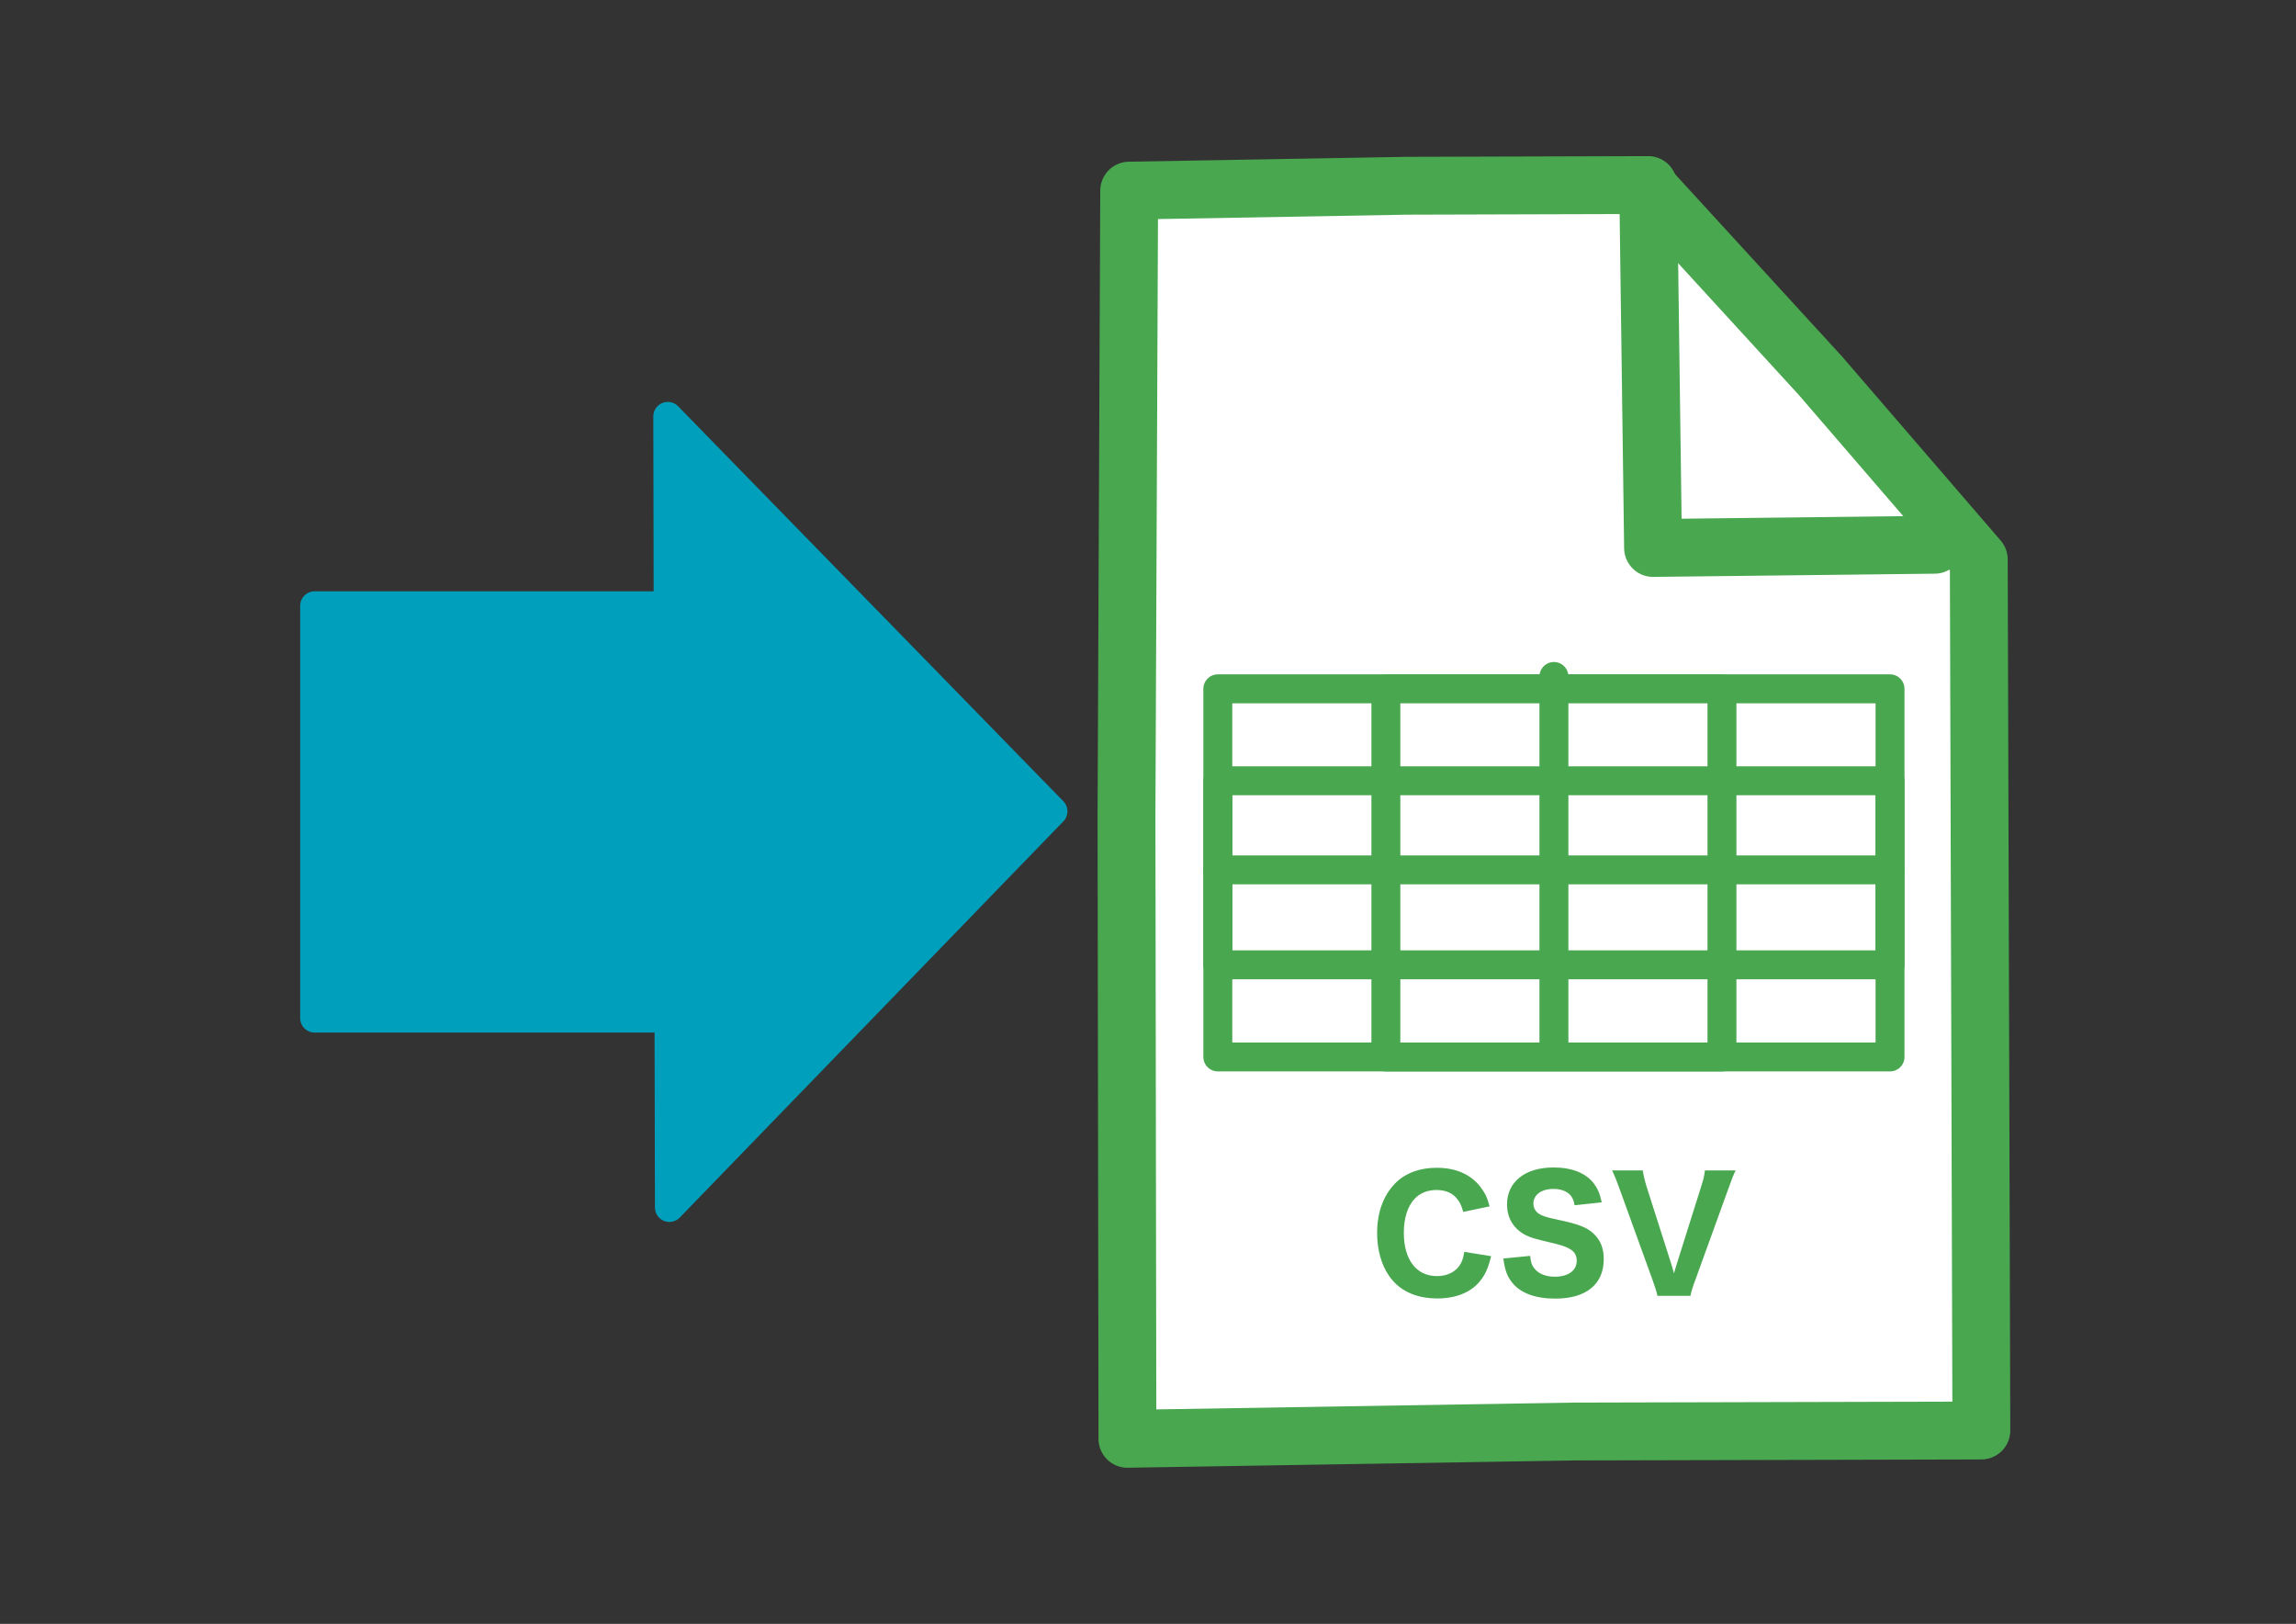
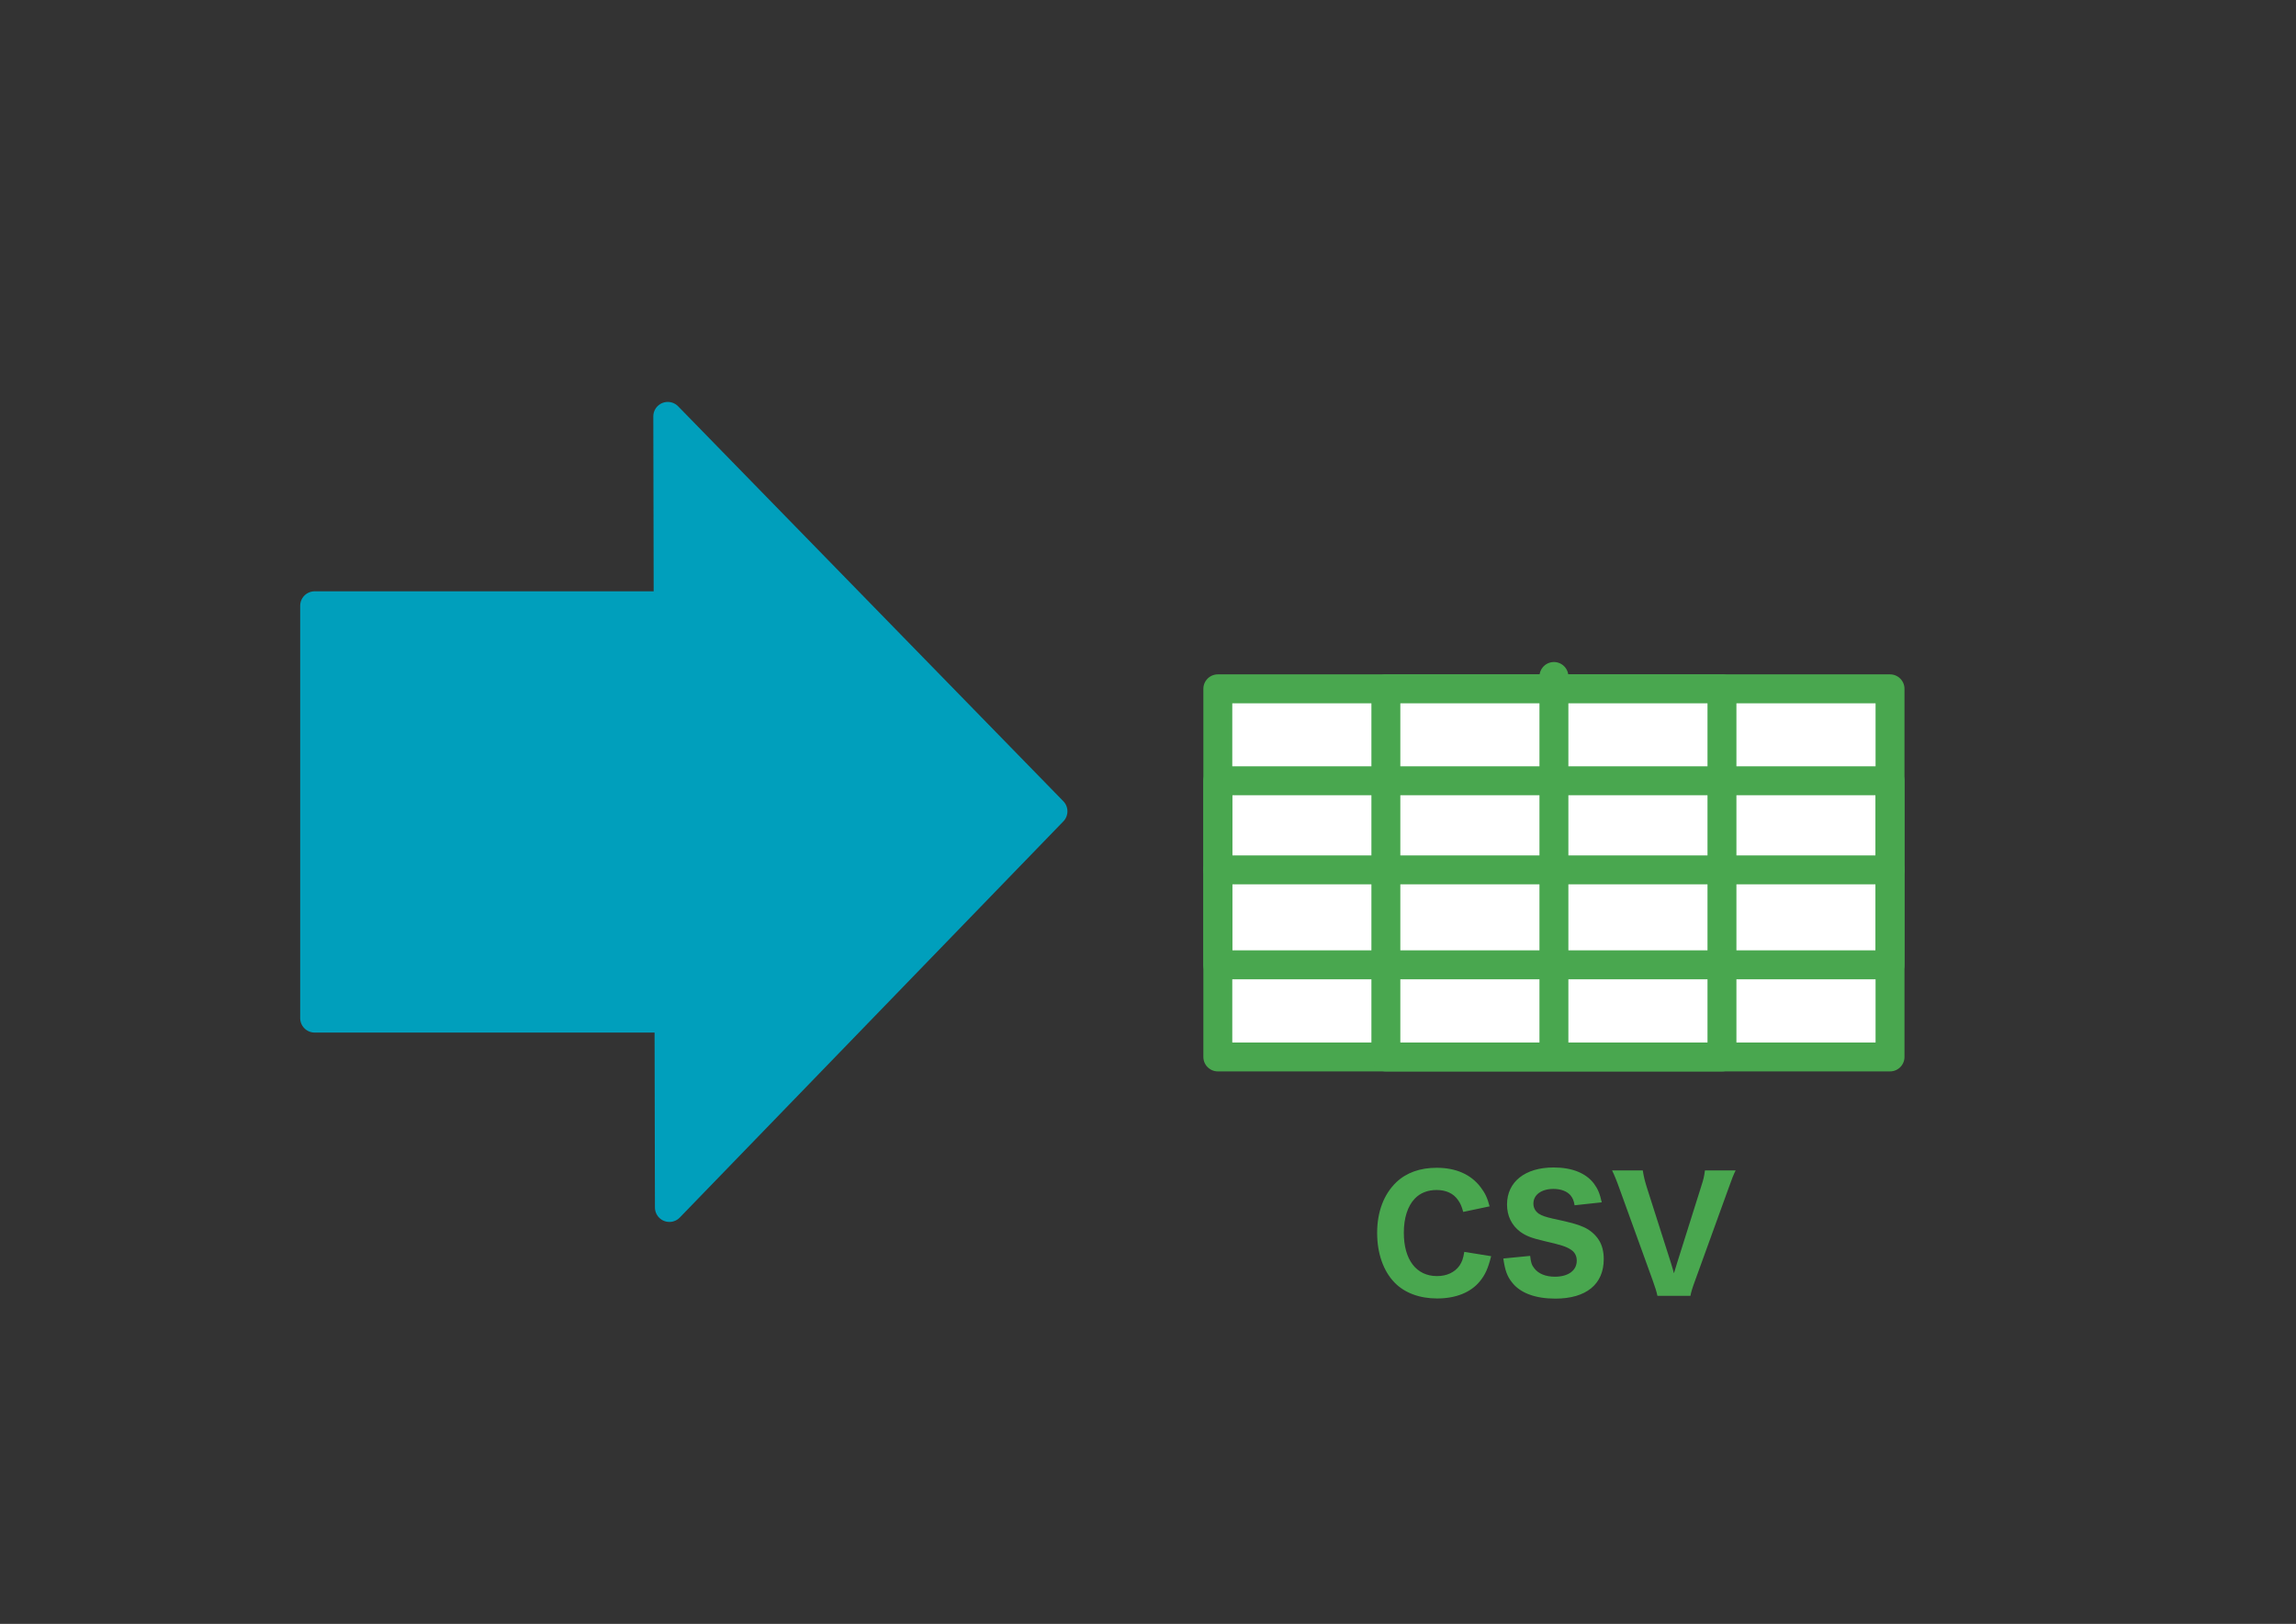
<svg xmlns="http://www.w3.org/2000/svg" xmlns:ns1="http://vectornator.io" stroke-miterlimit="10" style="fill-rule:nonzero;clip-rule:evenodd;stroke-linecap:round;stroke-linejoin:round" viewBox="0 0 1190.7 841.995" xml:space="preserve">
  <rect x="0" y="0" width="1190.7" height="841.995" fill="#333333" stroke="none" />
  <g ns1:layerName="レイヤー 1">
-     <path d="m585.591 98.846 143.863-2.53 124.072-.36 45.238 49.393 45.239 49.393 41.092 47.667 41.095 47.667.67 225.83.67 225.829-211.53.525-231.321 3.779-.486-323.054 1.398-324.14Z" fill="#fff" stroke="#49a74f" stroke-linecap="butt" stroke-width="30" ns1:layerName="長方形 2" />
    <path d="M631.558 357.166h348.605v190.869H631.558V357.166Z" fill="#fff" stroke="#49a74f" stroke-width="15" ns1:layerName="長方形 6" />
-     <path d="M718.708 357.166h174.298v190.869H718.708V357.166Z" fill="#fff" stroke="#49a74f" stroke-width="15" ns1:layerName="長方形 5" />
+     <path d="M718.708 357.166h174.298v190.869H718.708Z" fill="#fff" stroke="#49a74f" stroke-width="15" ns1:layerName="長方形 5" />
    <path d="M631.558 404.83h348.605v95.437H631.558V404.83Z" fill="none" stroke="#49a74f" stroke-width="15" ns1:layerName="長方形 4" />
-     <path d="m854.742 95.956 2.525 188.17 146.013-1.666" fill="none" stroke="#49a74f" stroke-width="30" ns1:layerName="曲線 1" />
    <path d="M631.558 451.033h348.605" fill="none" stroke="#49a74f" stroke-linecap="butt" stroke-width="15" ns1:layerName="ライン 1" />
    <path d="M805.86 350.763v190.87" fill="none" stroke="#49a74f" stroke-linecap="butt" stroke-width="15" ns1:layerName="ライン 2" />
    <g fill="#49a74f" ns1:layerName="Text 1">
      <path d="M772.5 625.508c-1.12-4.32-2.32-6.88-4.64-9.92-5.04-6.64-12.8-10.08-22.8-10.08-8.64 0-15.76 2.56-20.96 7.52-6.48 6.24-9.92 15.36-9.92 26.24 0 10.56 3.2 19.76 9.04 25.76 5.2 5.36 12.96 8.24 22.08 8.24 9.52 0 17.28-3.04 22-8.72 2.88-3.44 4.4-6.8 6-13.2l-13.92-2.24c-.56 3.52-1.2 5.2-2.48 7.12-2.48 3.52-6.64 5.44-11.68 5.44-10.72 0-17.2-8.48-17.2-22.48 0-7.68 2-13.84 5.68-17.68 2.8-2.96 6.72-4.48 11.28-4.48 4.96 0 8.8 1.76 11.2 5.28 1.2 1.68 1.84 3.2 2.64 6.08l13.68-2.88ZM779.62 652.548c.88 6.24 2 9.28 4.64 12.56 4.24 5.36 12 8.24 22.32 8.24 16 0 25.12-7.44 25.12-20.48 0-3.84-.8-7.04-2.4-9.68-1.84-3.04-4.8-5.52-8.08-6.96-3.2-1.44-7.04-2.48-15.76-4.32-4.16-.96-5.76-1.52-7.52-2.64-1.76-1.28-2.72-3.04-2.72-5.2 0-4.56 4.16-7.6 10.4-7.6 3.84 0 7.04 1.2 8.88 3.36 1.12 1.44 1.68 2.64 2.08 5.12l14.08-1.52c-1.04-4.72-2.08-7.04-4.08-9.76-4.16-5.44-11.36-8.32-20.88-8.32-14.8 0-24.16 7.44-24.16 19.2 0 5.92 2.4 10.8 6.88 14.16 3.04 2.16 5.68 3.2 12.48 4.8 8.72 2 11.2 2.8 13.68 4.4 2.08 1.28 3.12 3.28 3.12 5.76 0 5.12-4.4 8.32-11.36 8.32-4.72 0-8.48-1.52-10.64-4.32-1.36-1.68-1.84-3.2-2.16-6.48l-13.92 1.36ZM853.94 615.348c-.96-3.12-1.52-5.36-2-8.48h-15.92c1.12 2.32 2.24 4.96 3.92 9.68l17.04 47.04c1.36 3.76 2.16 6.32 2.56 8.32h17.12c.32-1.92 1.12-4.48 2.56-8.32l17.04-47.04c1.92-5.44 2.8-7.6 3.84-9.68h-15.92c-.48 3.44-.64 4.24-2 8.48l-12.4 39.36c-.64 2-1.2 3.84-1.68 5.52-.24-1.04-.88-3.2-1.6-5.52l-12.56-39.36Z" />
    </g>
  </g>
  <g ns1:layerName="レイヤー 1" fill="#009fbc" stroke="#009fbc" stroke-width="15">
    <path d="M163.172 314.099H404.86v213.797H163.172V314.099Z" ns1:layerName="長方形 1" />
    <path d="m546.067 420.673-99.461 102.709-99.461 102.709-.421-205.094-.421-205.093 99.882 102.384 99.882 102.385Z" ns1:layerName="星 1" />
  </g>
</svg>